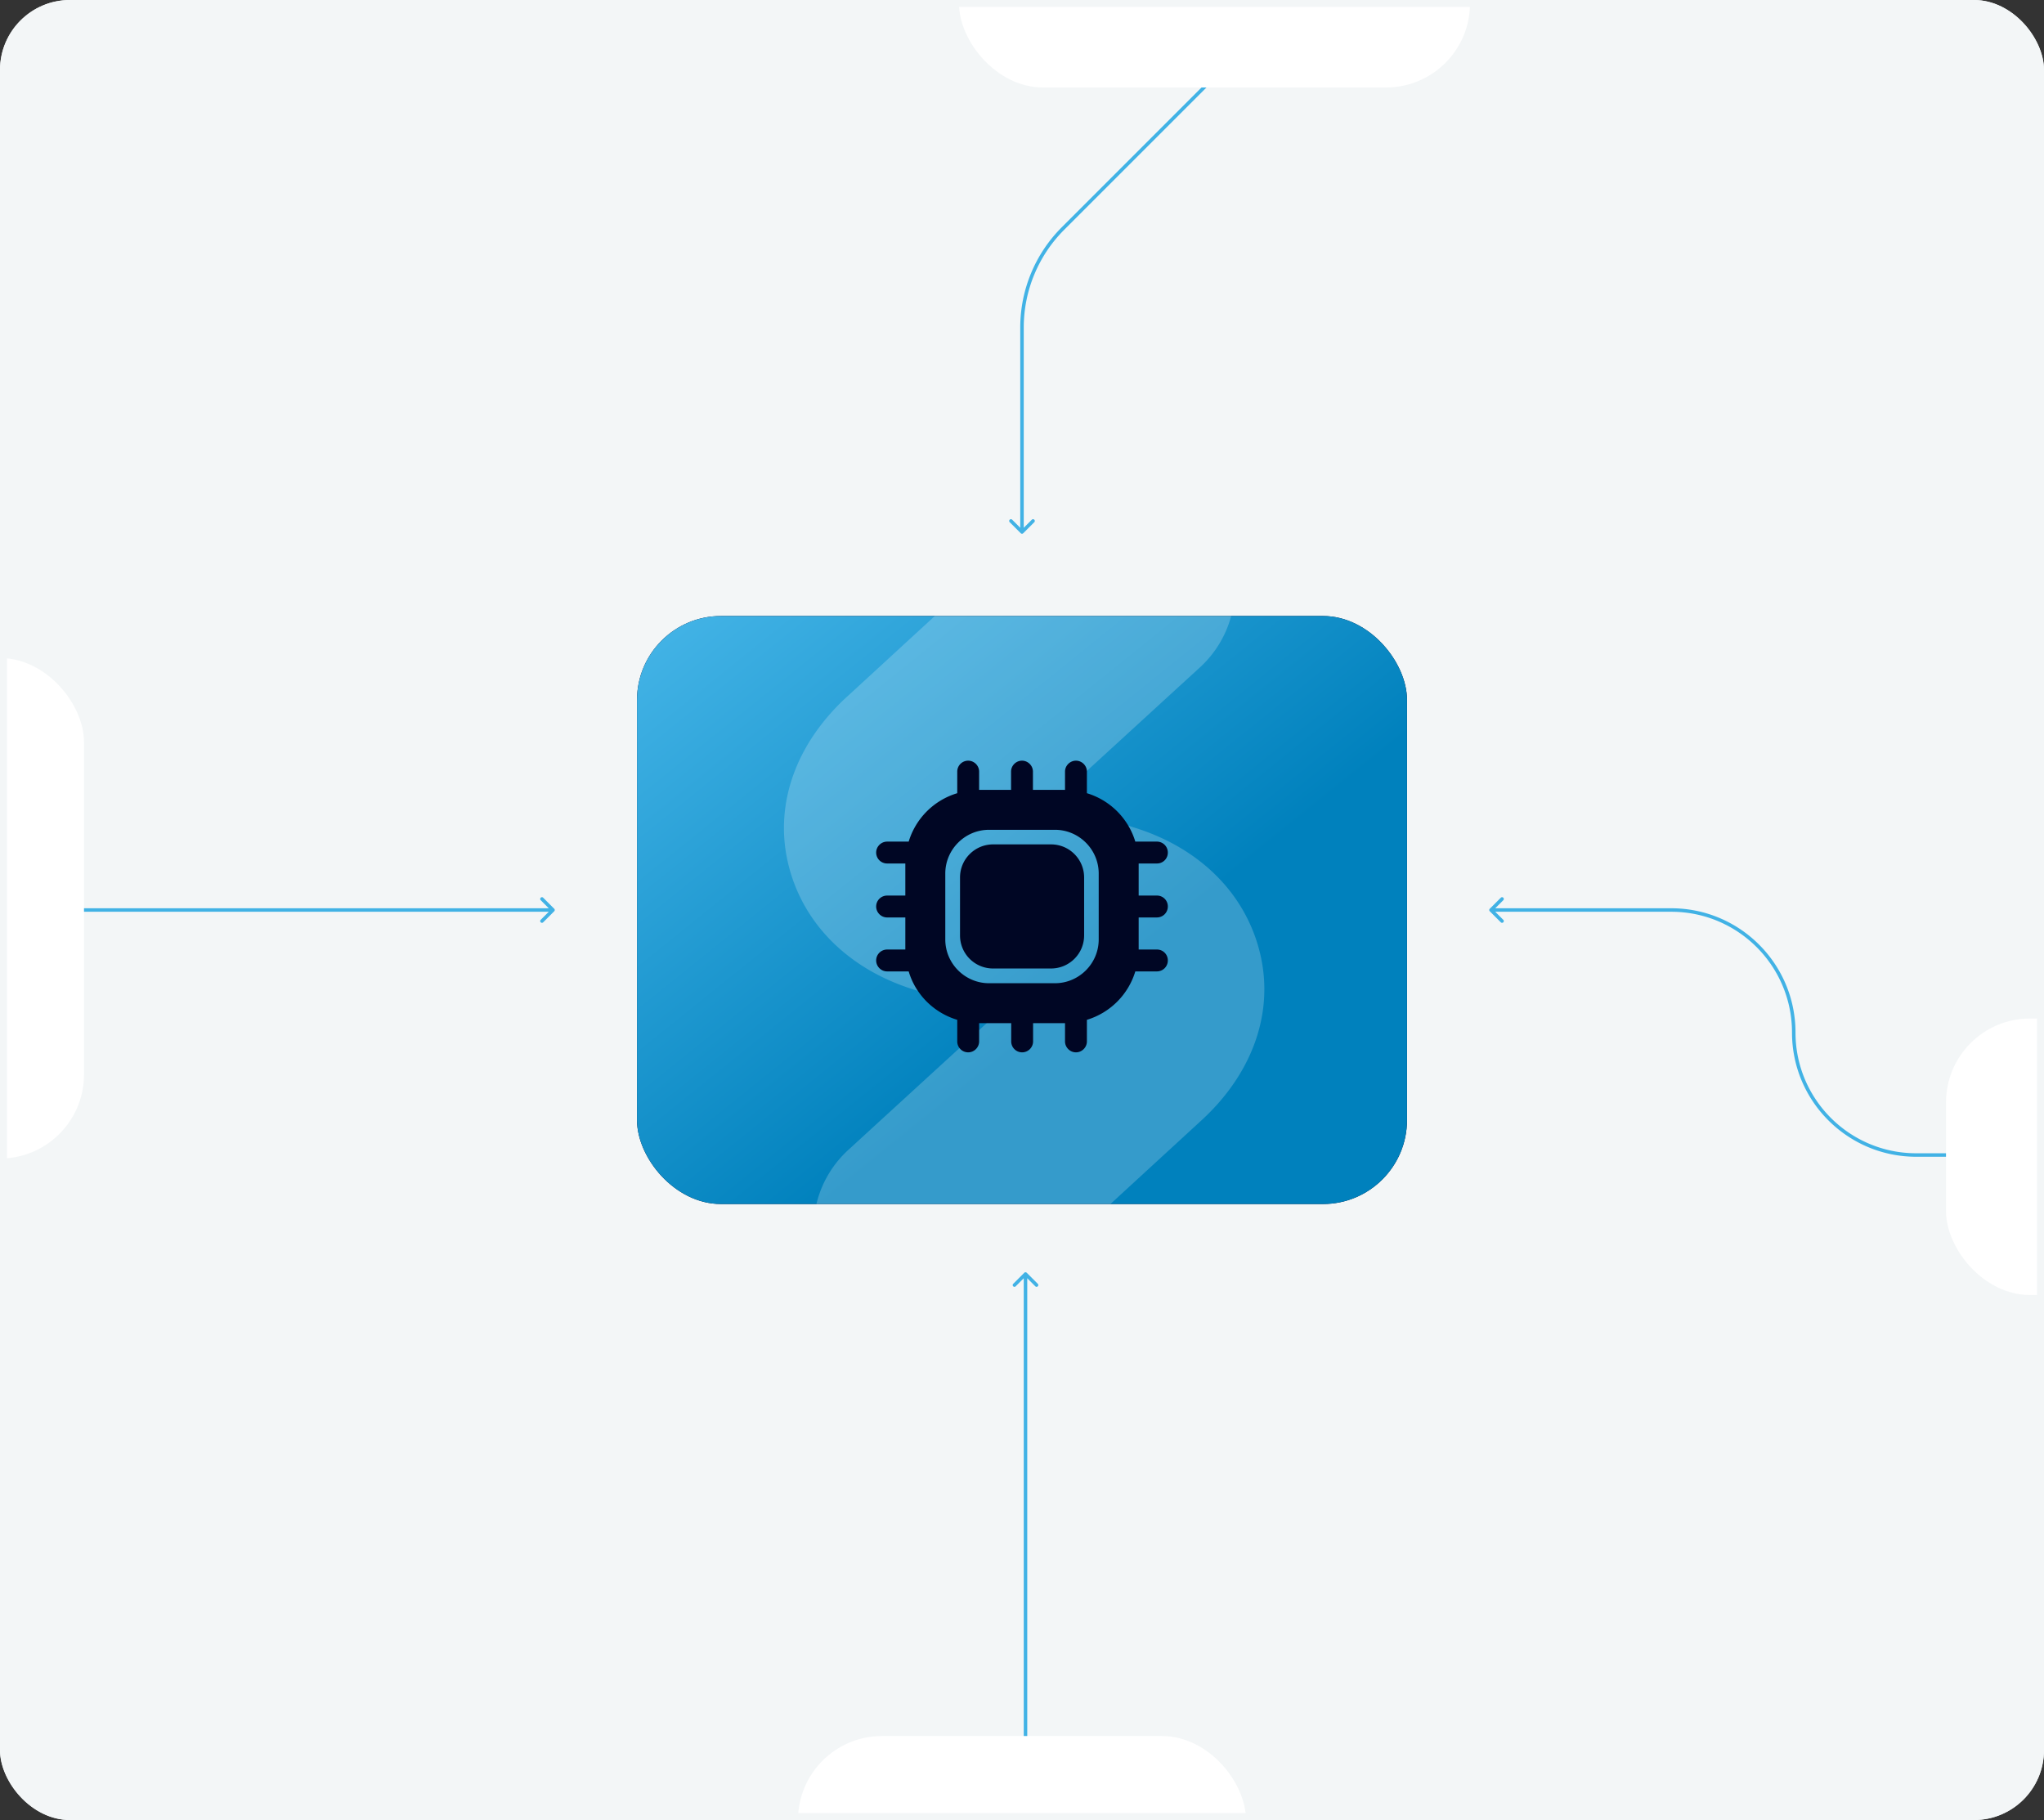
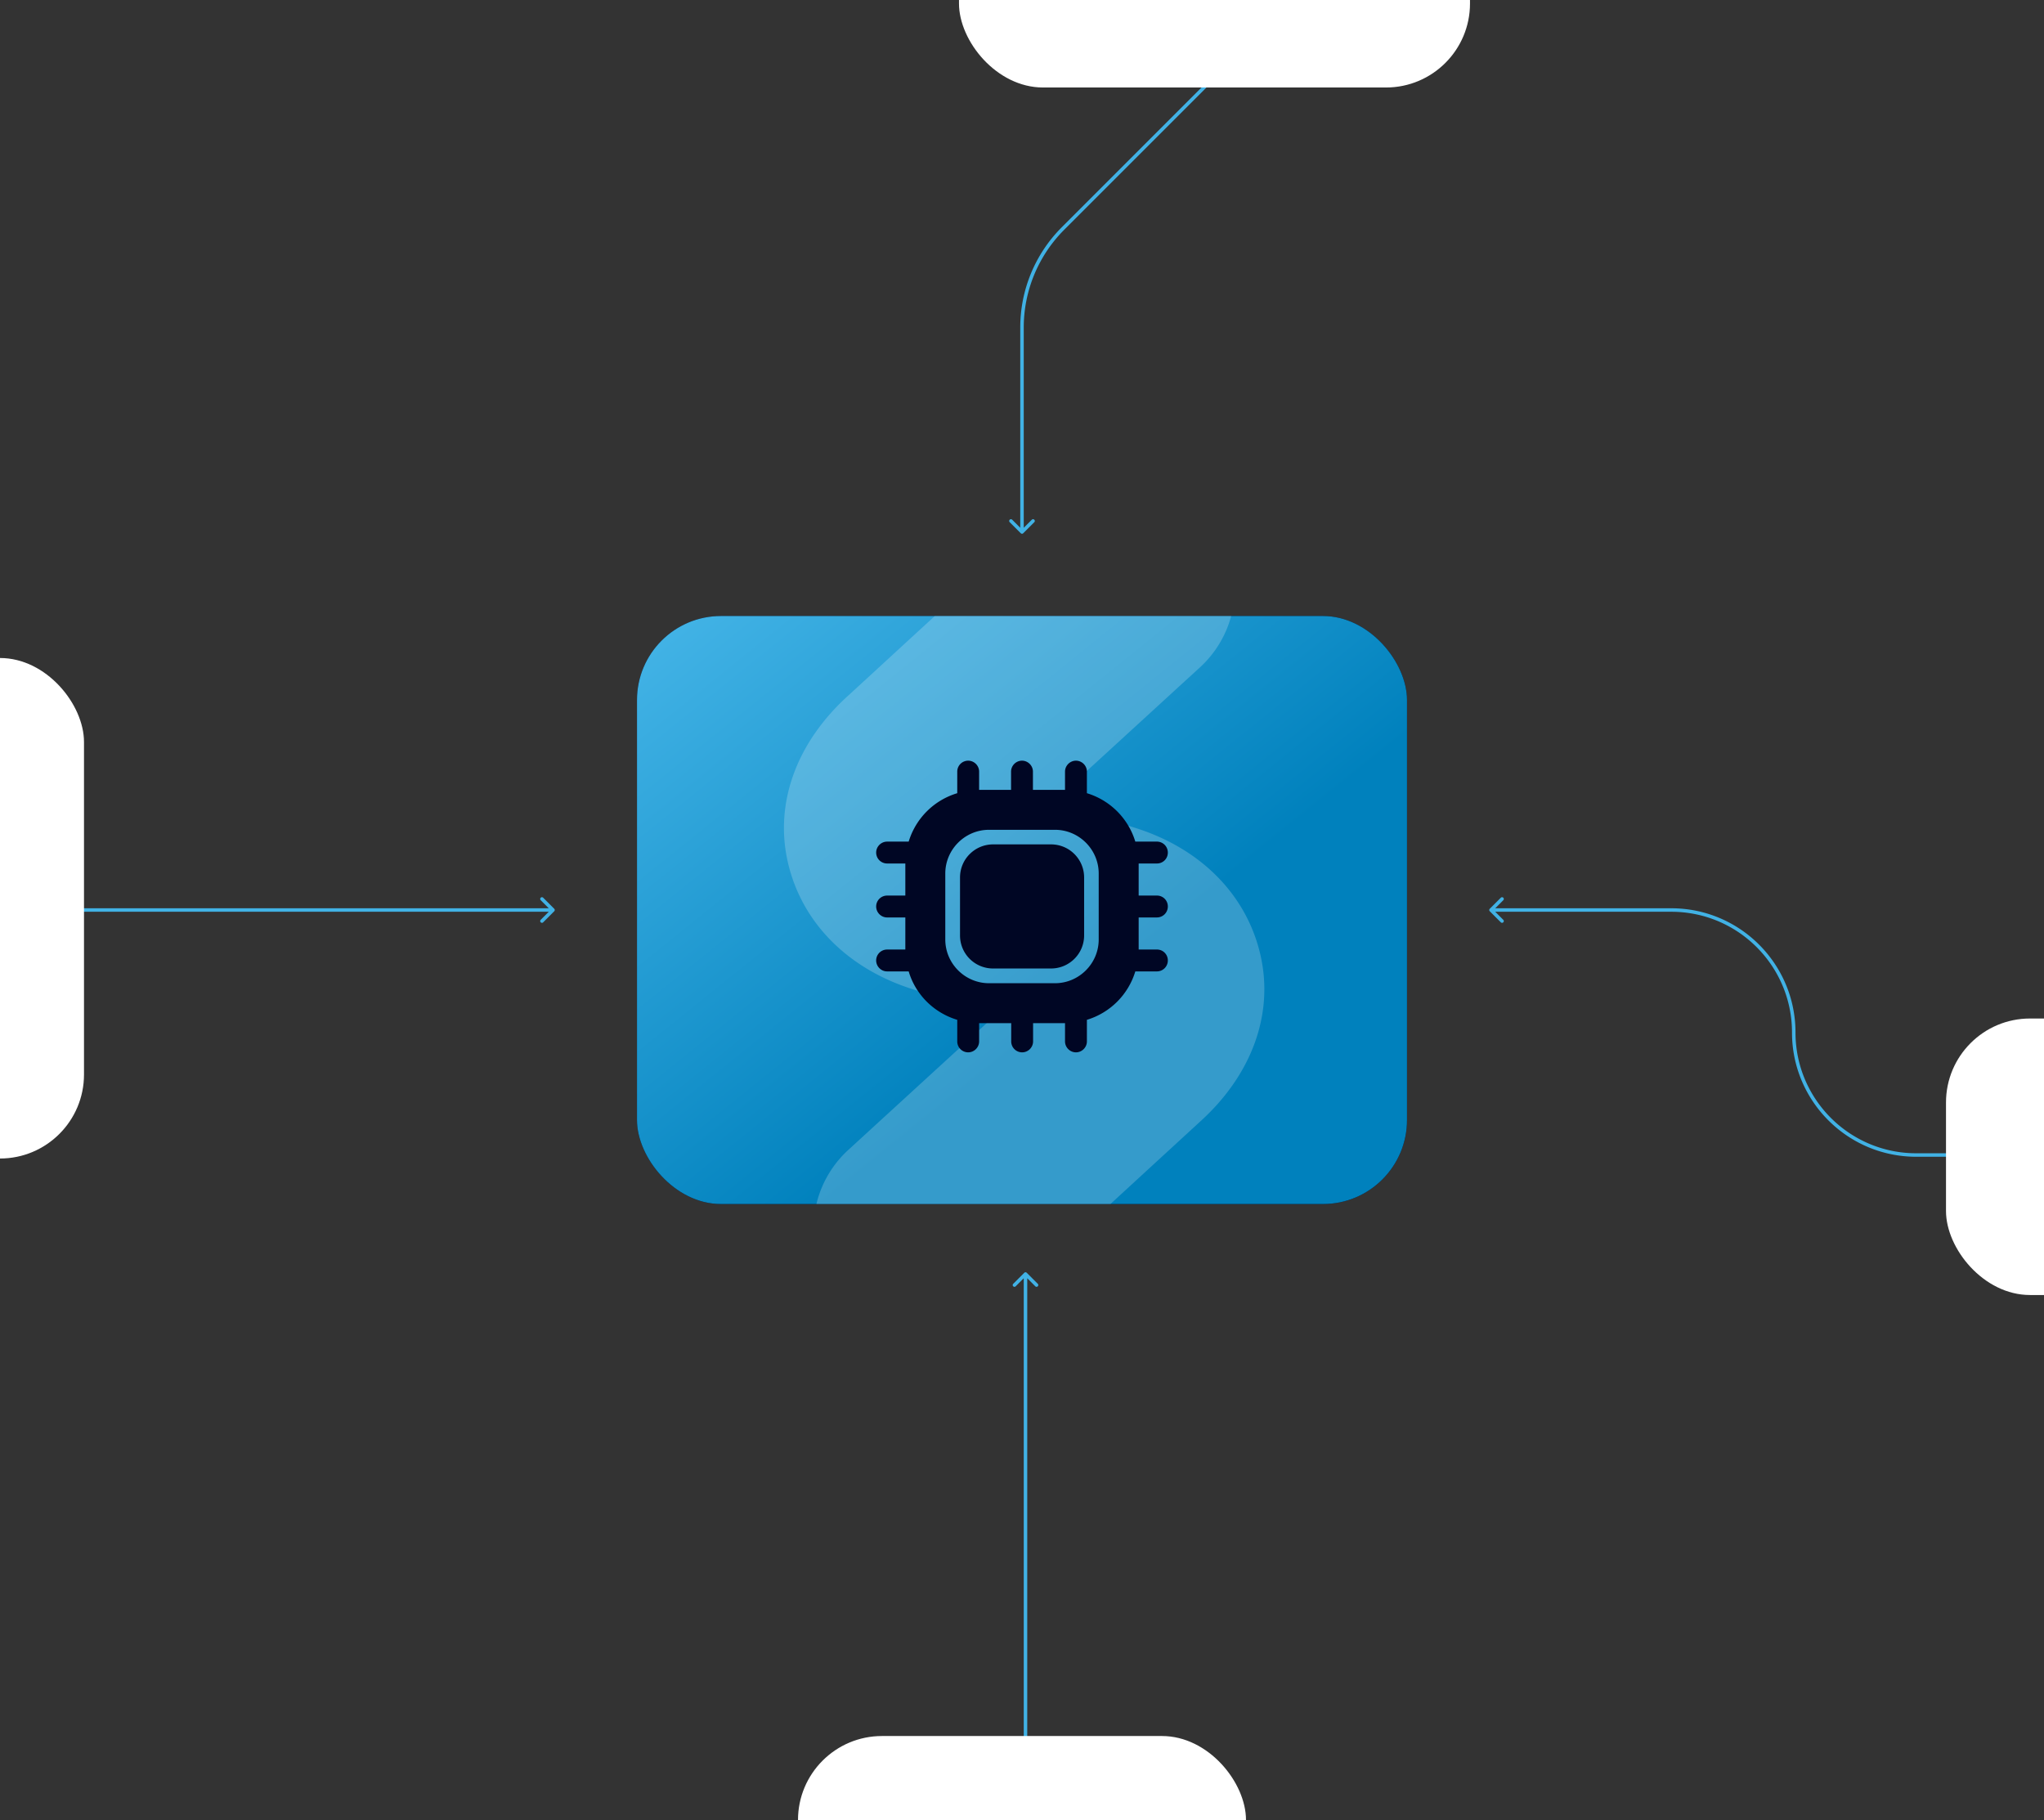
<svg xmlns="http://www.w3.org/2000/svg" width="584" height="520" viewBox="0 0 584 520" fill="none">
  <rect x="0" y="0" width="584" height="520" fill="#333333" stroke="none" />
  <g clip-path="url(#clip0_2710_2450)">
-     <rect width="584" height="520" rx="20" fill="#F3F6F7" />
    <g clip-path="url(#clip1_2710_2450)">
      <rect x="182" y="176" width="220" height="168" rx="24" fill="#000827" />
      <rect x="182" y="176" width="220" height="168" rx="24" fill="url(#paint0_linear_2710_2450)" />
      <path opacity=".21" d="m284.618 374.013 58.089-53.396c14.871-13.355 21.31-30.768 17.429-47.744-3.88-16.975-16.776-30.321-35.702-36.313l-23.552-7.457 41.71-38.203a30.633 30.633 0 0 0 1.859-43.874c-11.347-12.392-30.898-13.487-43.84-1.838l-58.09 53.396c-14.871 13.355-21.309 30.769-17.429 47.744 3.88 16.975 16.776 30.321 35.702 36.313l23.553 7.457-41.711 38.203a30.634 30.634 0 0 0-1.859 43.874c3.406 3.857 8.474 6.851 13.521 8.449 10.094 3.195 21.787 1.34 30.32-6.611Z" fill="#fff" />
      <path d="M330.542 262.125a3.121 3.121 0 0 0 3.125-3.125 3.095 3.095 0 0 0-3.125-3.125h-5.209v-9.167h5.209a3.095 3.095 0 0 0 3.125-3.125 3.121 3.121 0 0 0-3.125-3.125h-6.167a20.73 20.73 0 0 0-13.833-13.833v-6.167c0-1.708-1.417-3.125-3.125-3.125-1.709 0-3.125 1.417-3.125 3.125v5.209h-9.167v-5.209c0-1.708-1.417-3.125-3.125-3.125s-3.125 1.417-3.125 3.125v5.209h-9.125v-5.209c0-1.708-1.417-3.125-3.125-3.125a3.121 3.121 0 0 0-3.125 3.125v6.167a20.707 20.707 0 0 0-13.875 13.833h-6.167c-1.708 0-3.125 1.417-3.125 3.125a3.121 3.121 0 0 0 3.125 3.125h5.209v9.167h-5.209a3.121 3.121 0 0 0-3.125 3.125c0 1.708 1.417 3.125 3.125 3.125h5.209v9.167h-5.209a3.121 3.121 0 0 0-3.125 3.125c0 1.708 1.417 3.125 3.125 3.125h6.167c1.958 6.625 7.208 11.833 13.875 13.833v6.167a3.121 3.121 0 0 0 3.125 3.125c1.708 0 3.125-1.417 3.125-3.125v-5.209h9.167v5.209a3.121 3.121 0 0 0 3.125 3.125c1.708 0 3.125-1.417 3.125-3.125v-5.209h9.125v5.209c0 1.708 1.416 3.125 3.125 3.125 1.708 0 3.125-1.417 3.125-3.125v-6.167a20.73 20.73 0 0 0 13.833-13.833h6.167a3.121 3.121 0 0 0 3.125-3.125 3.095 3.095 0 0 0-3.125-3.125h-5.209v-9.167h5.209Zm-16.625 6.292c0 6.875-5.625 12.5-12.5 12.5h-18.834c-6.875 0-12.5-5.625-12.5-12.5v-18.834c0-6.875 5.625-12.5 12.5-12.5h18.834c6.875 0 12.5 5.625 12.5 12.5v18.834Z" fill="#000624" />
      <path d="M283.75 276.708h16.542c5.208 0 9.458-4.208 9.458-9.458v-16.542c0-5.208-4.208-9.458-9.458-9.458H283.75c-5.208 0-9.458 4.208-9.458 9.458v16.542a9.424 9.424 0 0 0 9.458 9.458Z" fill="#000624" />
    </g>
    <path d="M425.646 259.646a.502.502 0 0 0 0 .708l3.182 3.182a.502.502 0 0 0 .708-.708L426.707 260l2.829-2.828a.502.502 0 0 0-.708-.708l-3.182 3.182ZM609 330.5a.5.5 0 0 0 0-1v1Zm-183-70h51.5v-1H426v1Zm121.5 70H609v-1h-61.5v1ZM512 295c0 19.606 15.894 35.5 35.5 35.5v-1c-19.054 0-34.5-15.446-34.5-34.5h-1Zm-34.5-34.5c19.054 0 34.5 15.446 34.5 34.5h1c0-19.606-15.894-35.5-35.5-35.5v1ZM158.354 259.646a.502.502 0 0 1 0 .708l-3.182 3.182a.502.502 0 0 1-.708-.708l2.829-2.828-2.829-2.828a.502.502 0 0 1 .708-.708l3.182 3.182ZM-9.5 260.5a.5.5 0 0 1 0-1v1Zm167.5 0H-9.5v-1H158v1ZM291.646 152.354a.502.502 0 0 0 .708 0l3.182-3.182a.502.502 0 0 0-.708-.708L292 151.293l-2.828-2.829a.502.502 0 0 0-.708.708l3.182 3.182Zm89.708-164a.5.5 0 0 0-.708-.707l.708.707ZM292.5 152V93.569h-1V152h1Zm11.569-86.362 77.285-77.285-.708-.707-77.284 77.285.707.707ZM292.5 93.568a39.503 39.503 0 0 1 11.569-27.93l-.707-.707A40.5 40.5 0 0 0 291.5 93.569h1ZM293.354 363.646a.502.502 0 0 0-.708 0l-3.182 3.182a.502.502 0 0 0 .708.708l2.828-2.829 2.828 2.829a.502.502 0 0 0 .708-.708l-3.182-3.182ZM292.5 524a.5.5 0 0 0 1 0h-1Zm0-160v160h1V364h-1Z" fill="#41B2E5" />
    <rect x="556" y="291" width="56" height="79" rx="24" fill="#fff" />
    <rect x="228" y="496" width="128" height="79" rx="24" fill="#fff" />
    <rect x="-42" y="188" width="66" height="143" rx="24" fill="#fff" />
    <rect x="274" y="-25" width="146" height="50" rx="24" fill="#fff" />
  </g>
-   <rect x="1" y="1" width="582" height="518" rx="19" stroke="#F3F6F7" stroke-width="2" />
  <defs>
    <clipPath id="clip0_2710_2450">
      <rect width="584" height="520" rx="20" fill="#fff" />
    </clipPath>
    <clipPath id="clip1_2710_2450">
      <path fill="#fff" d="M182 176h220v168H182z" />
    </clipPath>
    <linearGradient id="paint0_linear_2710_2450" x1="-85.464" y1="4.029" x2="206.81" y2="367.187" gradientUnits="userSpaceOnUse">
      <stop stop-color="#E7F4BB" />
      <stop offset=".33" stop-color="#56DBC1" />
      <stop offset=".67" stop-color="#41B2E5" />
      <stop offset="1" stop-color="#0081BD" />
    </linearGradient>
  </defs>
</svg>